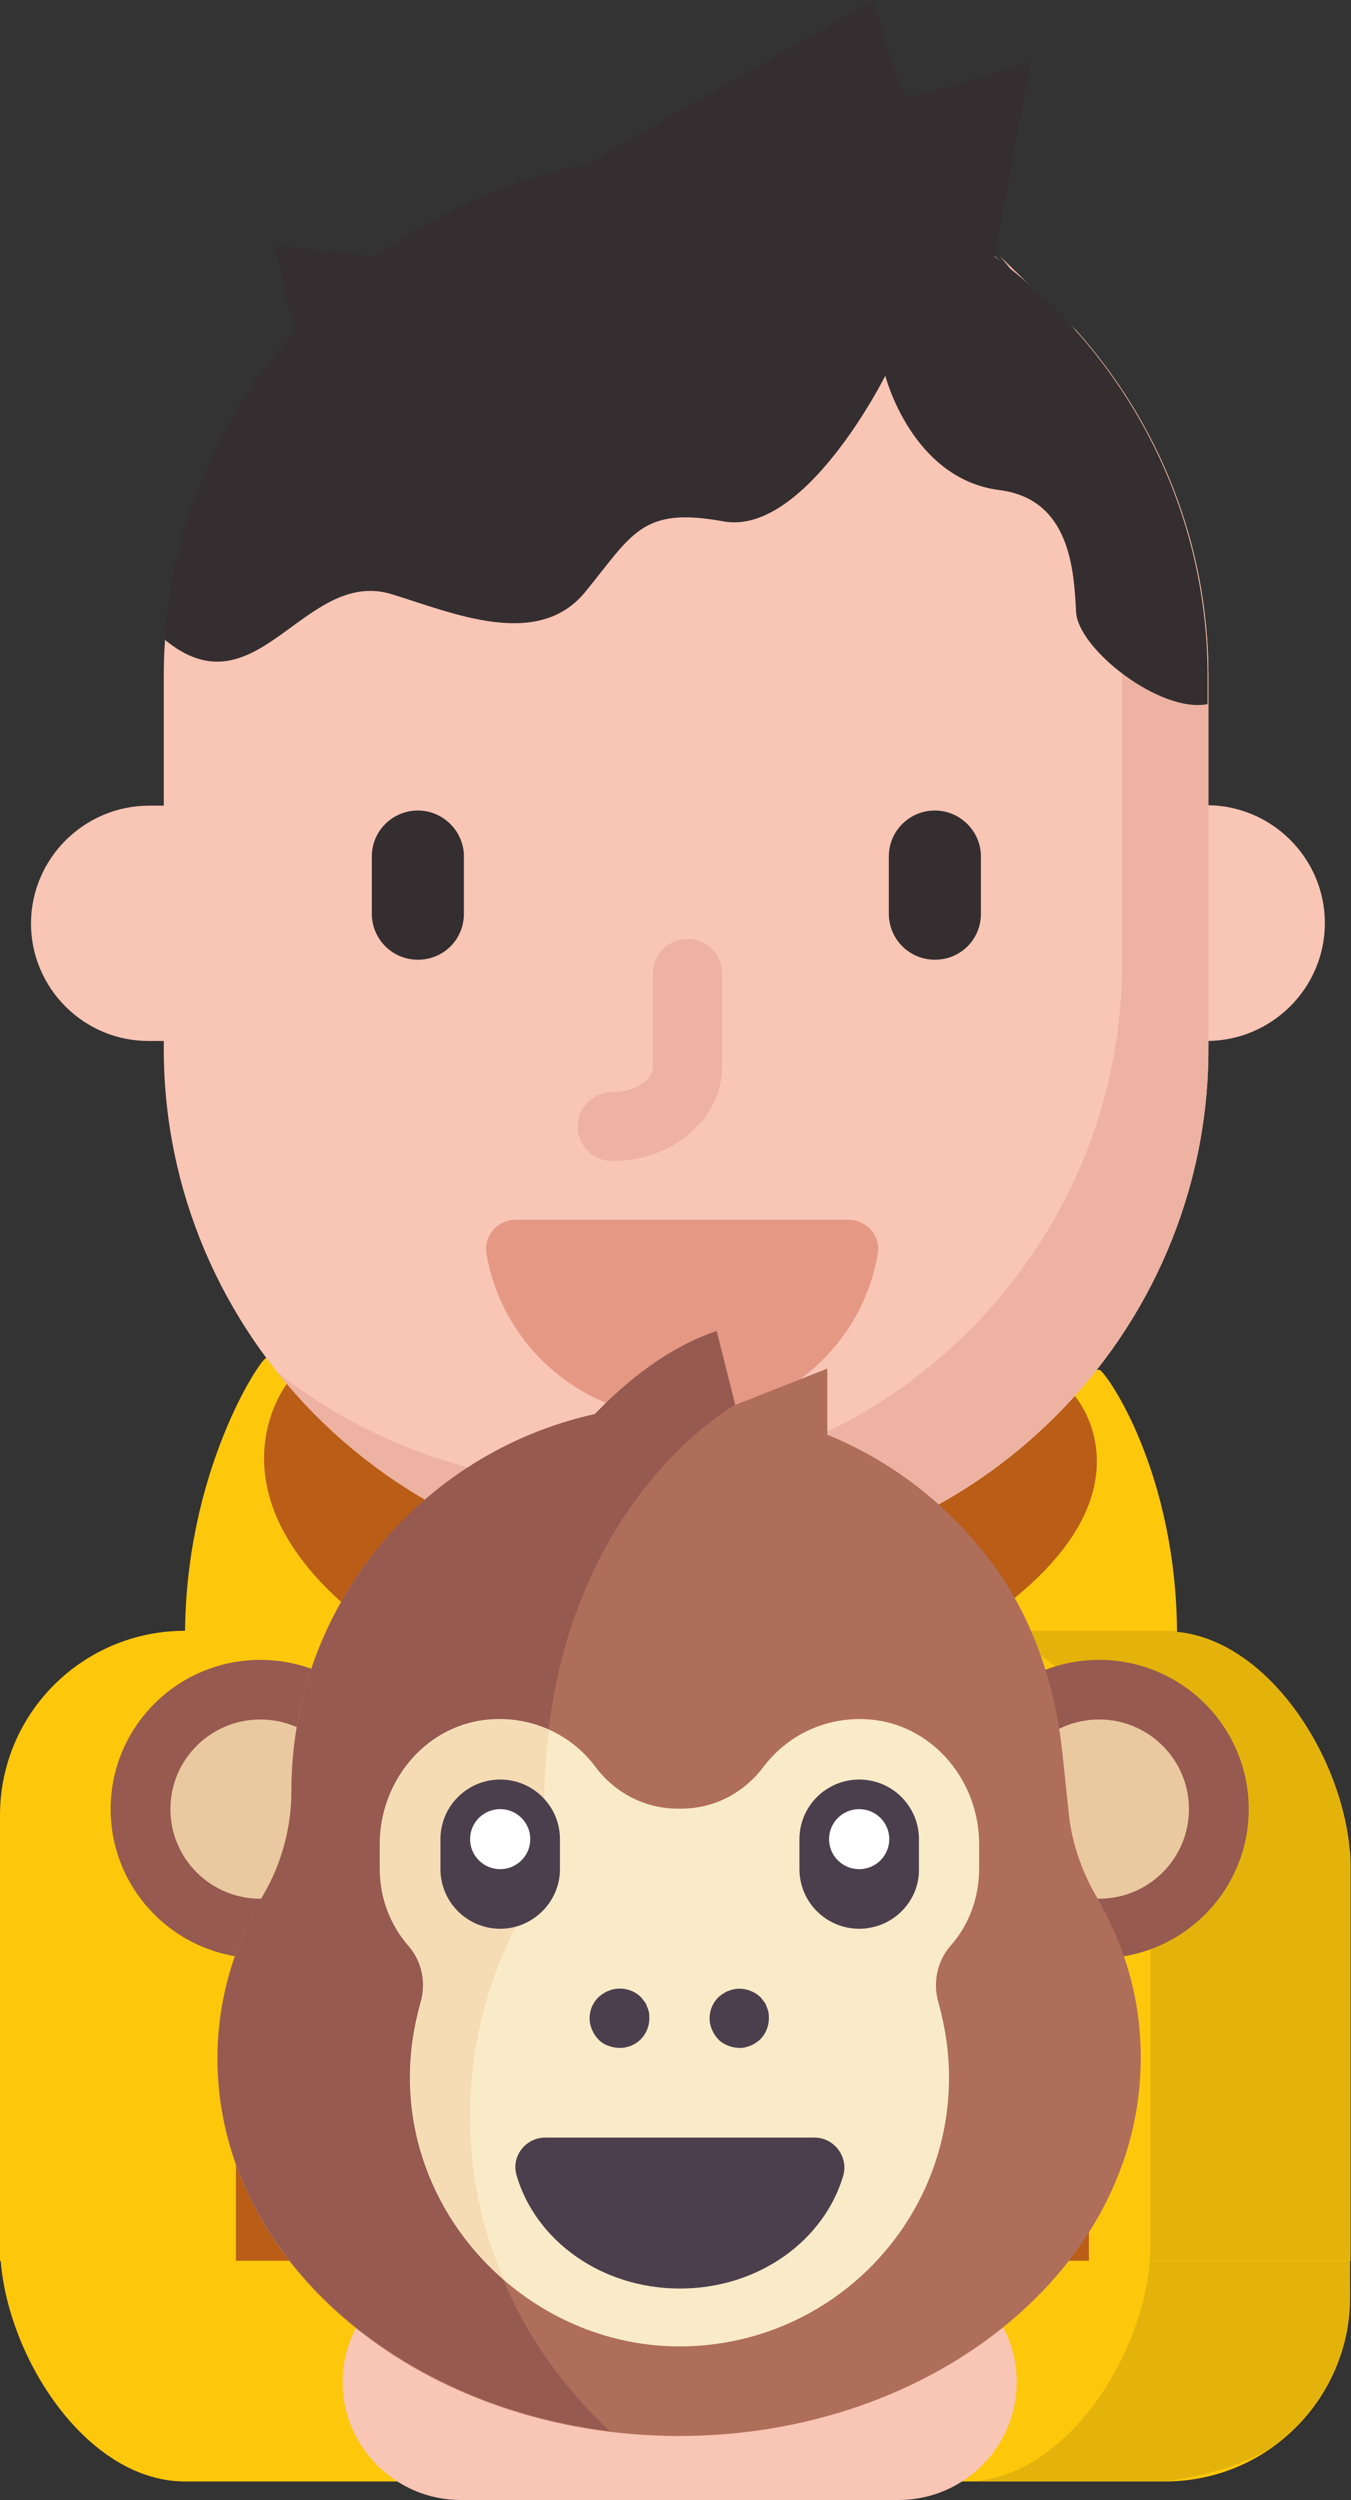
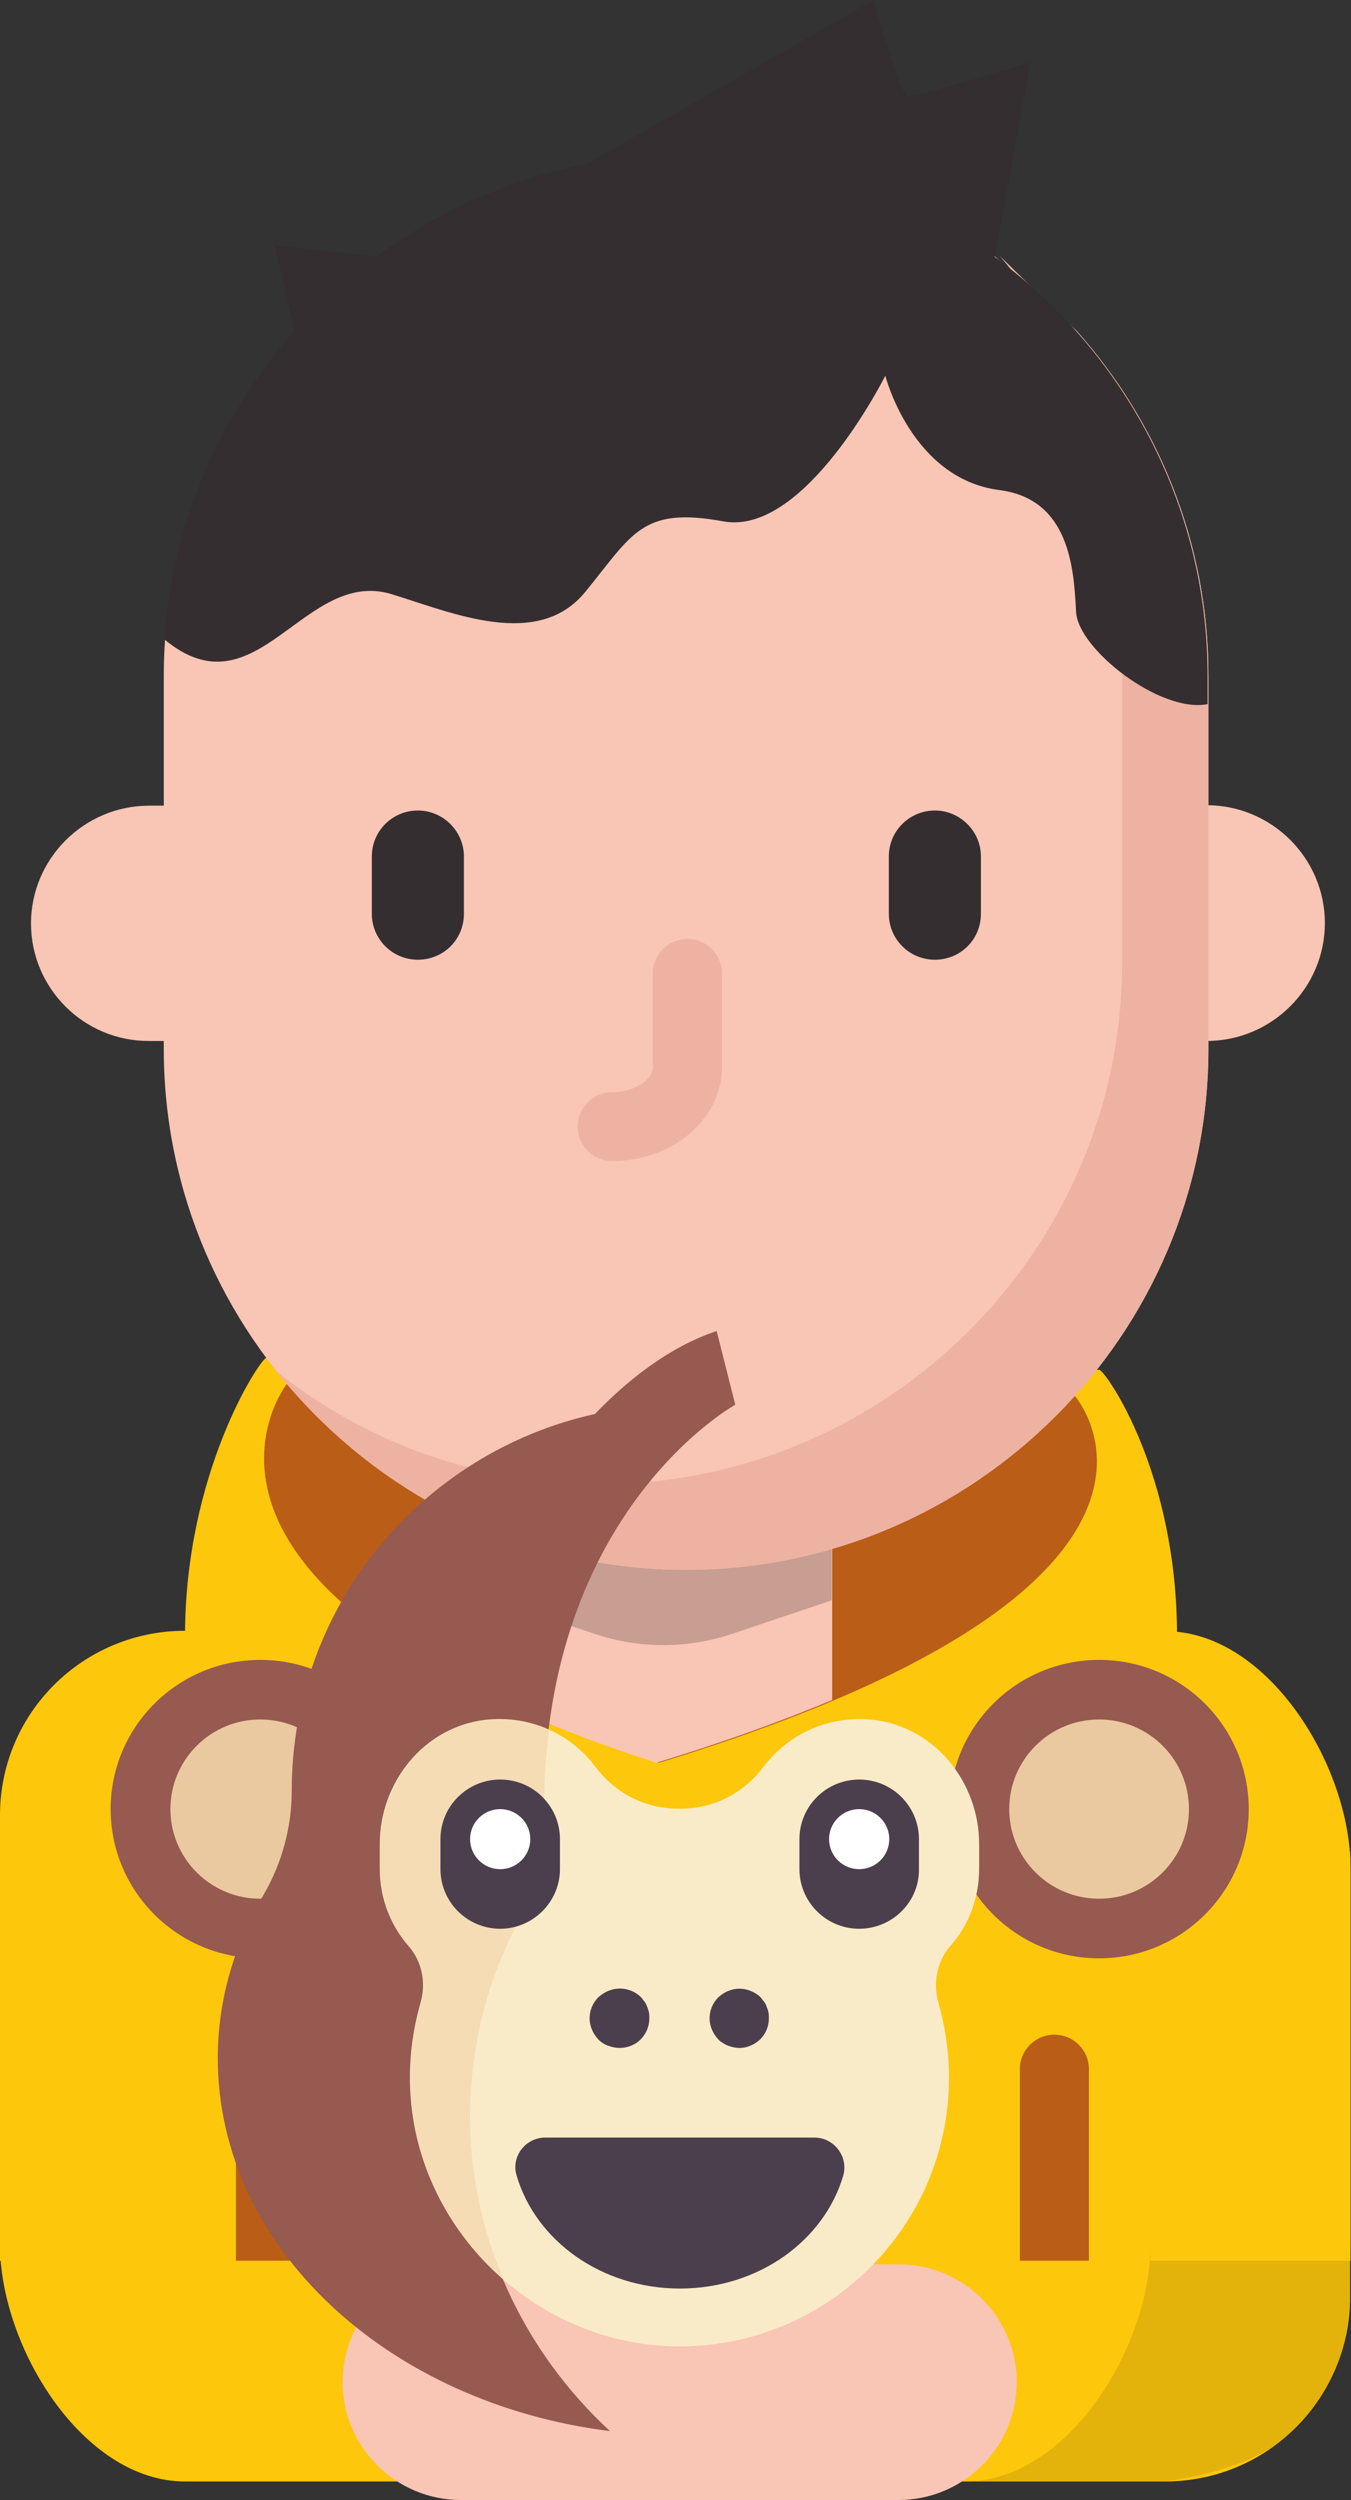
<svg xmlns="http://www.w3.org/2000/svg" width="100" height="185" viewBox="0 0 100 185" fill="none">
  <rect x="0" y="0" width="100" height="185" fill="#333333" stroke="none" />
  <path d="M80.732 46.617H86.237C93.805 46.617 99.932 40.508 99.932 32.962V-3.98781e-06H0V29.075C0 36.654 6.127 46.617 13.696 46.617H17.463H80.732Z" transform="translate(0 137.012)" fill="#FDC70C" />
  <path d="M87.023 9.96954e-07C91.839 9.96954e-07 95.771 3.92 95.771 8.722C95.771 13.525 91.839 17.445 87.023 17.445H8.748C3.932 17.477 0 13.557 0 8.755C0 3.953 3.932 0.033 8.748 0.033H87.023V9.96954e-07Z" transform="translate(2.295 59.586)" fill="#F9C5B5" />
  <path d="M73.425 20.548C73.425 8.526 68.249 1.143 67.692 0.882L5.996 0C5.439 0.261 -2.49974e-07 8.559 -2.49974e-07 20.548H73.425Z" transform="translate(13.697 100.486)" fill="#FDC70C" />
  <path d="M19.233 -3.98781e-06H13.696C6.127 -3.98781e-06 0 6.109 0 13.655V46.617H99.965V17.543C99.965 9.996 93.838 0.033 86.269 0.033H82.501H19.233V-3.98781e-06Z" transform="translate(0 120.678)" fill="#FDC70C" />
-   <path opacity="0.1" d="M14.777 -3.98781e-06H11.009H1.99979e-06C7.569 -3.98781e-06 13.696 9.964 13.696 17.51V46.585H28.473V17.51C28.505 9.996 22.346 -3.98781e-06 14.777 -3.98781e-06Z" transform="translate(71.459 120.678)" fill="black" />
  <path d="M29.238 28.029C-10.211 15.158 1.683 -1.99391e-06 1.683 -1.99391e-06L60.004 0.882C60.004 0.882 72.356 14.864 29.238 28.029Z" transform="translate(19.547 102.414)" fill="#B95D17" />
  <path d="M-2.49974e-07 16.726V2.548C-2.49974e-07 1.143 1.147 -3.98781e-06 2.556 -3.98781e-06C3.965 -3.98781e-06 5.111 1.143 5.111 2.548V16.726H-2.49974e-07Z" transform="translate(17.463 150.566)" fill="#B95D17" />
  <path d="M-1.99979e-06 16.726V2.548C-1.99979e-06 1.143 1.147 -3.98781e-06 2.556 -3.98781e-06C3.965 -3.98781e-06 5.111 1.143 5.111 2.548V16.726H-1.99979e-06Z" transform="translate(75.488 150.566)" fill="#B95D17" />
  <path d="M20.474 12.923C20.343 12.923 20.212 12.923 20.081 12.891C13.429 11.813 7.204 9.167 1.601 4.985C1.47 4.887 1.372 4.822 1.306 4.756C0.324 4.201 -0.233 3.025 0.094 1.882C0.455 0.542 1.831 -0.275 3.207 0.085C3.731 0.216 4.059 0.477 4.648 0.902C6.483 2.274 12.086 6.455 20.9 7.86C22.276 8.089 23.226 9.395 22.997 10.767C22.767 12.041 21.686 12.923 20.474 12.923Z" transform="translate(27.492 127.908)" fill="#B95D17" />
  <path d="M9.99897e-07 13.492C3.342 15.06 7.274 16.628 11.959 18.131C17.005 16.595 21.297 15.027 24.967 13.492V3.98781e-06H9.99897e-07V13.492Z" transform="translate(36.631 112.312)" fill="#F9C5B5" />
  <path opacity="0.2" d="M24.967 -3.98781e-06H9.99897e-07V10.65L7.372 13.133C10.681 14.243 14.253 14.243 17.562 13.133L24.934 10.65V-3.98781e-06H24.967Z" transform="translate(36.631 107.771)" fill="black" />
  <path d="M67.561 13.002C73.622 19.797 77.325 28.748 77.325 38.516V66.153C77.325 87.355 59.926 104.701 38.662 104.701C17.398 104.701 0 87.355 0 66.153V38.548C0 24.174 7.995 11.597 19.724 4.966L31.257 0.719C33.649 0.261 36.107 0 38.662 0C47.214 0 55.11 2.809 61.532 7.514" transform="translate(12.123 11.467)" fill="#F9C5B5" />
  <path d="M53.537 4.98477e-07C59.173 6.697 62.58 15.321 62.58 24.697V52.334C62.58 73.536 45.182 90.883 23.918 90.883C14.908 90.883 6.586 87.779 0 82.552C7.11 91.471 18.053 97.221 30.307 97.221C51.572 97.221 68.969 79.874 68.969 58.672V31.067C68.969 21.3 65.267 12.349 59.206 5.554" transform="translate(20.477 18.947)" fill="#EDB2A2" />
  <path d="M9.666 24.468L8.158 18.131L15.694 18.98C20.216 15.648 25.524 13.263 31.225 12.153L52.522 -4.86793e-10C52.522 -4.86793e-10 54.455 7.154 55.077 7.154C55.7 7.154 64.12 4.606 64.12 4.606L61.499 18.98H61.434C71.001 26.004 77.226 37.307 77.226 50.015V52.106C73.72 52.792 67.626 48.022 67.495 45.278C67.331 42.109 67.036 36.915 61.794 36.262C55.307 35.412 53.374 27.801 53.374 27.801C53.374 27.801 47.443 39.692 41.382 38.581C35.32 37.47 34.665 39.529 31.159 43.808C27.653 48.087 21.395 45.376 16.841 43.971C10.321 41.979 6.848 53.02 -4.99948e-07 47.303C0.623 38.614 4.161 30.675 9.666 24.468Z" transform="translate(12.156)" fill="#342E30" />
-   <path d="M26.833 3.98781e-06C28.176 3.98781e-06 29.225 1.209 28.996 2.515C27.816 9.408 21.787 14.668 14.514 14.668C7.24 14.668 1.211 9.408 0.032 2.515C-0.198 1.209 0.851 3.98781e-06 2.194 3.98781e-06H26.833Z" transform="translate(35.977 90.262)" fill="#E59883" />
  <path d="M2.556 16.432C1.147 16.432 0 15.289 0 13.884C0 12.479 1.147 11.336 2.556 11.336C4.292 11.336 5.57 10.356 5.57 9.506V2.548C5.57 1.143 6.717 1.99391e-06 8.126 1.99391e-06C9.535 1.99391e-06 10.681 1.143 10.681 2.548V9.506C10.649 13.361 7.012 16.432 2.556 16.432Z" transform="translate(42.758 69.484)" fill="#EDB2A2" />
  <path d="M3.408 11.042C1.507 11.042 0 9.506 0 7.644V3.397C0 1.503 1.54 0 3.408 0C5.275 0 6.815 1.535 6.815 3.397V7.644C6.815 9.539 5.308 11.042 3.408 11.042Z" transform="translate(27.523 59.978)" fill="#342E30" />
  <path d="M3.408 11.042C1.507 11.042 9.99897e-07 9.506 9.99897e-07 7.644V3.397C9.99897e-07 1.503 1.54 0 3.408 0C5.275 0 6.815 1.535 6.815 3.397V7.644C6.815 9.539 5.308 11.042 3.408 11.042Z" transform="translate(65.791 59.978)" fill="#342E30" />
  <path opacity="0.1" d="M14.777 17.51H11.009H1.99979e-06C7.569 17.51 13.696 7.546 13.696 -1.99391e-06V1.176H28.473V-1.99391e-06C29.16 11.303 24.672 16.138 14.777 17.51Z" transform="translate(71.459 166.117)" fill="black" />
  <path d="M41.152 -3.98781e-06C45.969 -3.98781e-06 49.901 3.92 49.901 8.722C49.901 13.525 45.969 17.445 41.152 17.445H8.748C3.932 17.445 4.99948e-07 13.525 4.99948e-07 8.722C4.99948e-07 3.92 3.932 -3.98781e-06 8.748 -3.98781e-06H41.152Z" transform="translate(25.359 167.555)" fill="#F9C5B5" />
  <path d="M11.074 22.084C17.191 22.084 22.149 17.14 22.149 11.042C22.149 4.944 17.191 -1.99391e-06 11.074 -1.99391e-06C4.958 -1.99391e-06 0 4.944 0 11.042C0 17.14 4.958 22.084 11.074 22.084Z" transform="translate(8.191 122.832)" fill="#965A50" />
  <path d="M6.651 13.263C10.325 13.263 13.302 10.294 13.302 6.632C13.302 2.969 10.325 -1.99391e-06 6.651 -1.99391e-06C2.978 -1.99391e-06 0 2.969 0 6.632C0 10.294 2.978 13.263 6.651 13.263Z" transform="translate(12.615 127.242)" fill="#EBC9A0" />
  <path d="M11.074 22.084C17.191 22.084 22.149 17.14 22.149 11.042C22.149 4.944 17.191 -1.99391e-06 11.074 -1.99391e-06C4.958 -1.99391e-06 0 4.944 0 11.042C0 17.14 4.958 22.084 11.074 22.084Z" transform="translate(70.281 122.832)" fill="#965A50" />
  <path d="M6.651 13.263C10.325 13.263 13.302 10.294 13.302 6.632C13.302 2.969 10.325 -1.99391e-06 6.651 -1.99391e-06C2.978 -1.99391e-06 0 2.969 0 6.632C0 10.294 2.978 13.263 6.651 13.263Z" transform="translate(74.703 127.242)" fill="#EBC9A0" />
-   <path d="M65.103 41.881C64.055 40.084 63.367 38.156 63.072 36.131L62.548 31.165C61.991 26.037 60.32 21.071 57.207 16.955C54.127 12.871 49.966 9.604 45.15 7.644V2.744L38.302 5.456L36.926 0C33.322 1.209 30.242 3.724 27.916 6.142C15.072 8.984 5.472 20.385 5.472 34.04C5.472 36.719 4.751 39.365 3.408 41.685C1.245 45.343 -4.99948e-07 49.46 -4.99948e-07 53.804C-4.99948e-07 69.224 15.301 81.736 34.173 81.736C53.046 81.736 68.347 69.224 68.347 53.804C68.38 49.525 67.2 45.507 65.103 41.881Z" transform="translate(16.088 98.527)" fill="#AF6E5A" />
  <path d="M18.676 58.149C18.676 53.086 19.888 48.316 22.083 44.037C23.459 41.358 24.148 38.287 24.148 35.184C24.148 13.263 38.302 5.456 38.302 5.456L36.926 -1.99391e-06C33.322 1.209 30.242 3.724 27.916 6.142C15.072 8.984 5.472 20.385 5.472 34.04C5.472 36.719 4.751 39.365 3.408 41.685C1.245 45.343 2.49974e-07 49.46 2.49974e-07 53.804C2.49974e-07 67.819 12.614 79.351 29.029 81.409C22.673 75.529 18.676 67.296 18.676 58.149Z" transform="translate(16.121 98.494)" fill="#965A50" />
  <path d="M44.363 11.073V9.244C44.363 4.703 41.12 0.619 36.598 0.064C33.256 -0.328 30.242 1.109 28.407 3.527C26.933 5.487 24.737 6.63 22.28 6.63C22.247 6.63 22.214 6.63 22.182 6.63C22.149 6.63 22.116 6.63 22.083 6.63C19.626 6.63 17.431 5.487 15.956 3.527C14.154 1.109 11.107 -0.328 7.765 0.064C3.244 0.619 9.99897e-07 4.703 9.99897e-07 9.244V11.073C9.99897e-07 13.262 0.786 15.255 2.13 16.79C3.145 17.966 3.44 19.534 3.014 21.004C2.425 23.095 2.13 25.284 2.261 27.603C2.818 37.861 11.533 46.224 21.821 46.42C32.994 46.616 42.135 37.633 42.135 26.525C42.135 24.598 41.84 22.736 41.349 20.972C40.923 19.502 41.251 17.934 42.234 16.79C43.577 15.287 44.363 13.262 44.363 11.073Z" transform="translate(28.111 127.211)" fill="#FAEBC8" />
  <path d="M6.651 29.396C6.651 24.333 7.864 19.563 10.059 15.284C11.435 12.605 12.123 9.534 12.123 6.43C12.123 4.405 12.287 2.543 12.483 0.779C11.074 0.158 9.469 -0.136 7.765 0.06C3.244 0.616 4.99948e-07 4.699 4.99948e-07 9.24V11.069C4.99948e-07 13.258 0.786 15.251 2.13 16.786C3.145 17.962 3.44 19.53 3.014 21C2.425 23.091 2.13 25.28 2.261 27.599C2.556 33.055 5.177 37.988 9.141 41.418C7.536 37.694 6.651 33.676 6.651 29.396Z" transform="translate(28.145 127.246)" fill="#F5DCB4" />
  <path d="M2.228 4.393C1.933 4.393 1.638 4.328 1.376 4.23C1.081 4.132 0.852 3.969 0.655 3.773C0.262 3.348 -9.99897e-07 2.793 -9.99897e-07 2.205C-9.99897e-07 1.616 0.229 1.061 0.655 0.636C0.885 0.44 1.114 0.277 1.376 0.179C2.195 -0.18 3.178 0.016 3.801 0.636C3.899 0.734 3.965 0.865 4.063 0.963C4.161 1.094 4.227 1.224 4.259 1.355C4.325 1.486 4.358 1.616 4.39 1.747C4.423 1.911 4.423 2.041 4.423 2.205C4.423 2.793 4.194 3.348 3.768 3.773C3.375 4.165 2.818 4.393 2.228 4.393Z" transform="translate(43.641 147.154)" fill="#4B3F4E" />
  <path d="M2.228 4.386C1.933 4.386 1.638 4.32 1.376 4.222C1.114 4.124 0.852 3.961 0.655 3.765C0.262 3.34 9.99897e-07 2.785 9.99897e-07 2.197C9.99897e-07 1.609 0.229 1.054 0.655 0.629C0.885 0.433 1.114 0.27 1.376 0.172C1.9 -0.057 2.523 -0.057 3.047 0.172C3.309 0.27 3.571 0.433 3.768 0.629C3.866 0.727 3.932 0.858 4.03 0.956C4.128 1.086 4.194 1.217 4.227 1.348C4.292 1.478 4.325 1.609 4.358 1.74C4.39 1.903 4.39 2.034 4.39 2.197C4.39 2.785 4.161 3.34 3.735 3.765C3.506 3.961 3.276 4.124 3.014 4.222C2.785 4.32 2.523 4.386 2.228 4.386Z" transform="translate(52.522 147.162)" fill="#4B3F4E" />
  <path d="M2.223 1.99391e-06C0.749 1.99391e-06 -0.332 1.405 0.094 2.809C1.503 7.612 6.352 11.172 12.184 11.172C18.016 11.172 22.865 7.612 24.274 2.809C24.667 1.405 23.586 1.99391e-06 22.144 1.99391e-06H2.223Z" transform="translate(38.145 158.18)" fill="#4B3F4E" />
  <path d="M4.423 11.042C1.966 11.042 0 9.049 0 6.632V4.41C0 1.96 1.999 0 4.423 0C6.881 0 8.846 1.993 8.846 4.41V6.632C8.846 9.049 6.848 11.042 4.423 11.042Z" transform="translate(32.602 131.686)" fill="#4B3F4E" />
  <path d="M2.228 4.443C3.458 4.443 4.456 3.448 4.456 2.221C4.456 0.995 3.458 3.98781e-06 2.228 3.98781e-06C0.998 3.98781e-06 0 0.995 0 2.221C0 3.448 0.998 4.443 2.228 4.443Z" transform="translate(34.795 133.875)" fill="white" />
  <path d="M4.423 11.042C1.966 11.042 1.99979e-06 9.049 1.99979e-06 6.632V4.41C1.99979e-06 1.96 1.999 0 4.423 0C6.881 0 8.846 1.993 8.846 4.41V6.632C8.879 9.049 6.881 11.042 4.423 11.042Z" transform="translate(59.174 131.686)" fill="#4B3F4E" />
  <path d="M2.228 4.443C3.458 4.443 4.456 3.448 4.456 2.221C4.456 0.995 3.458 3.98781e-06 2.228 3.98781e-06C0.998 3.98781e-06 0 0.995 0 2.221C0 3.448 0.998 4.443 2.228 4.443Z" transform="translate(61.367 133.875)" fill="white" />
</svg>